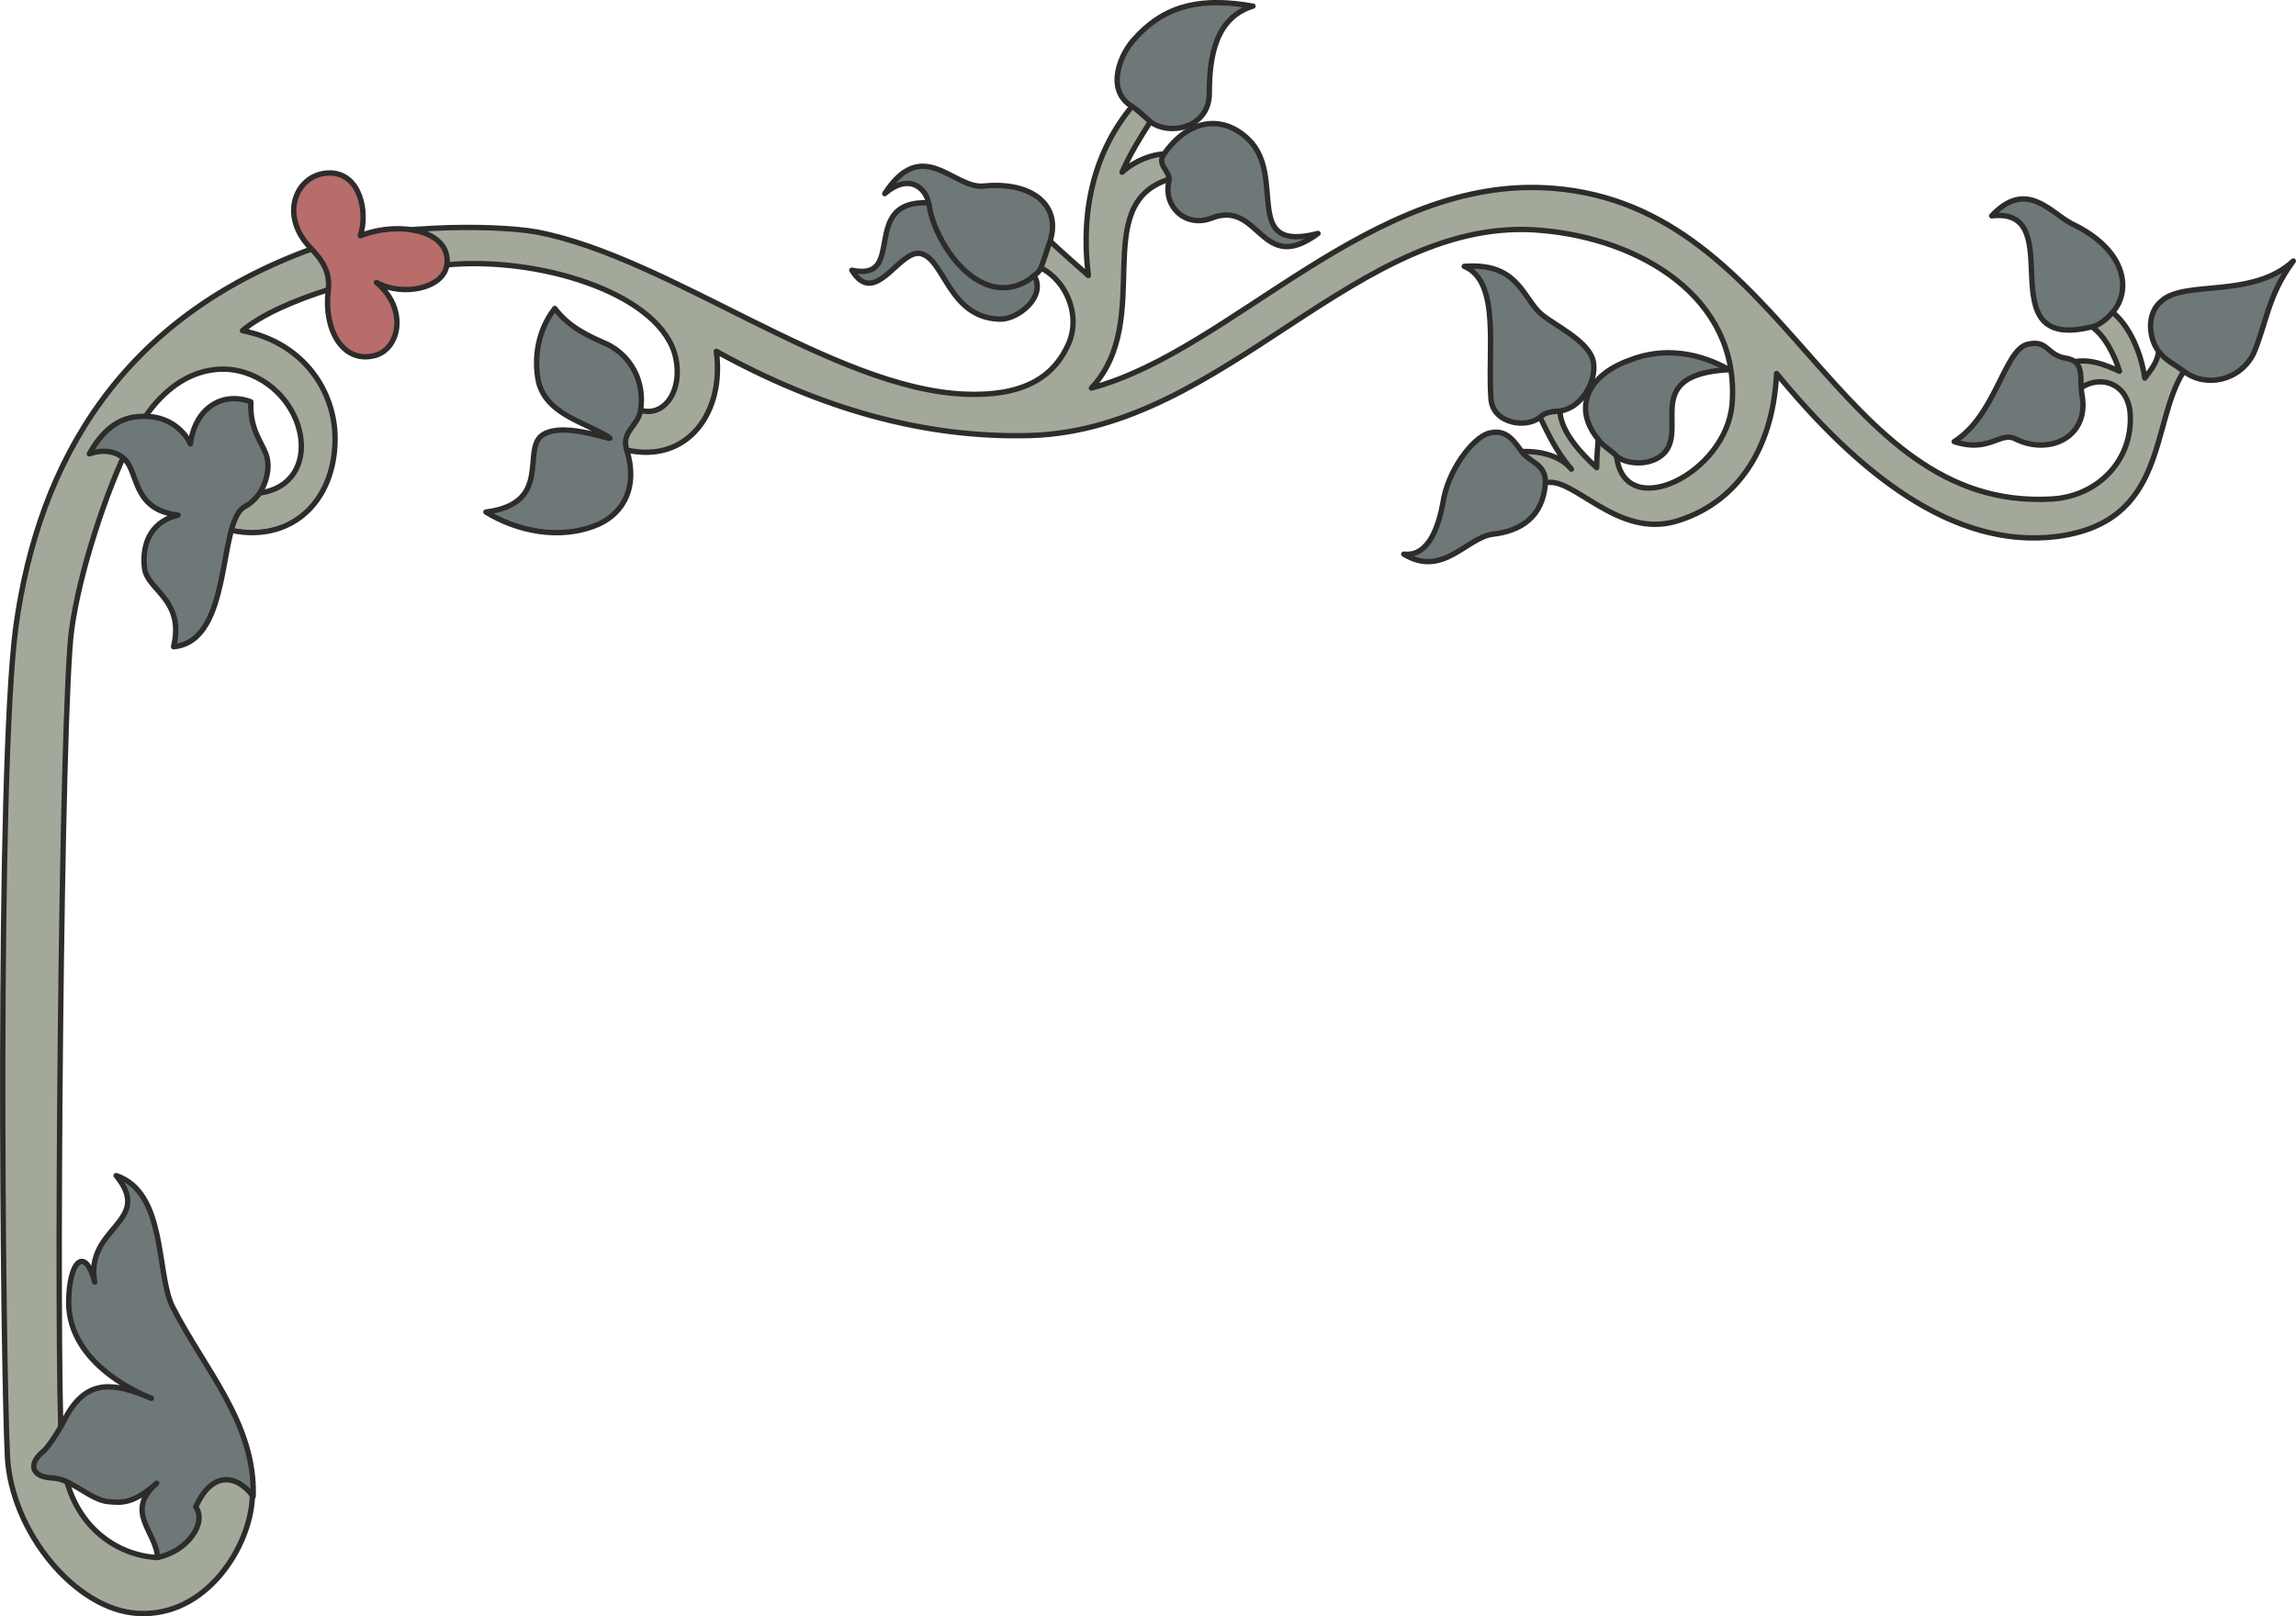
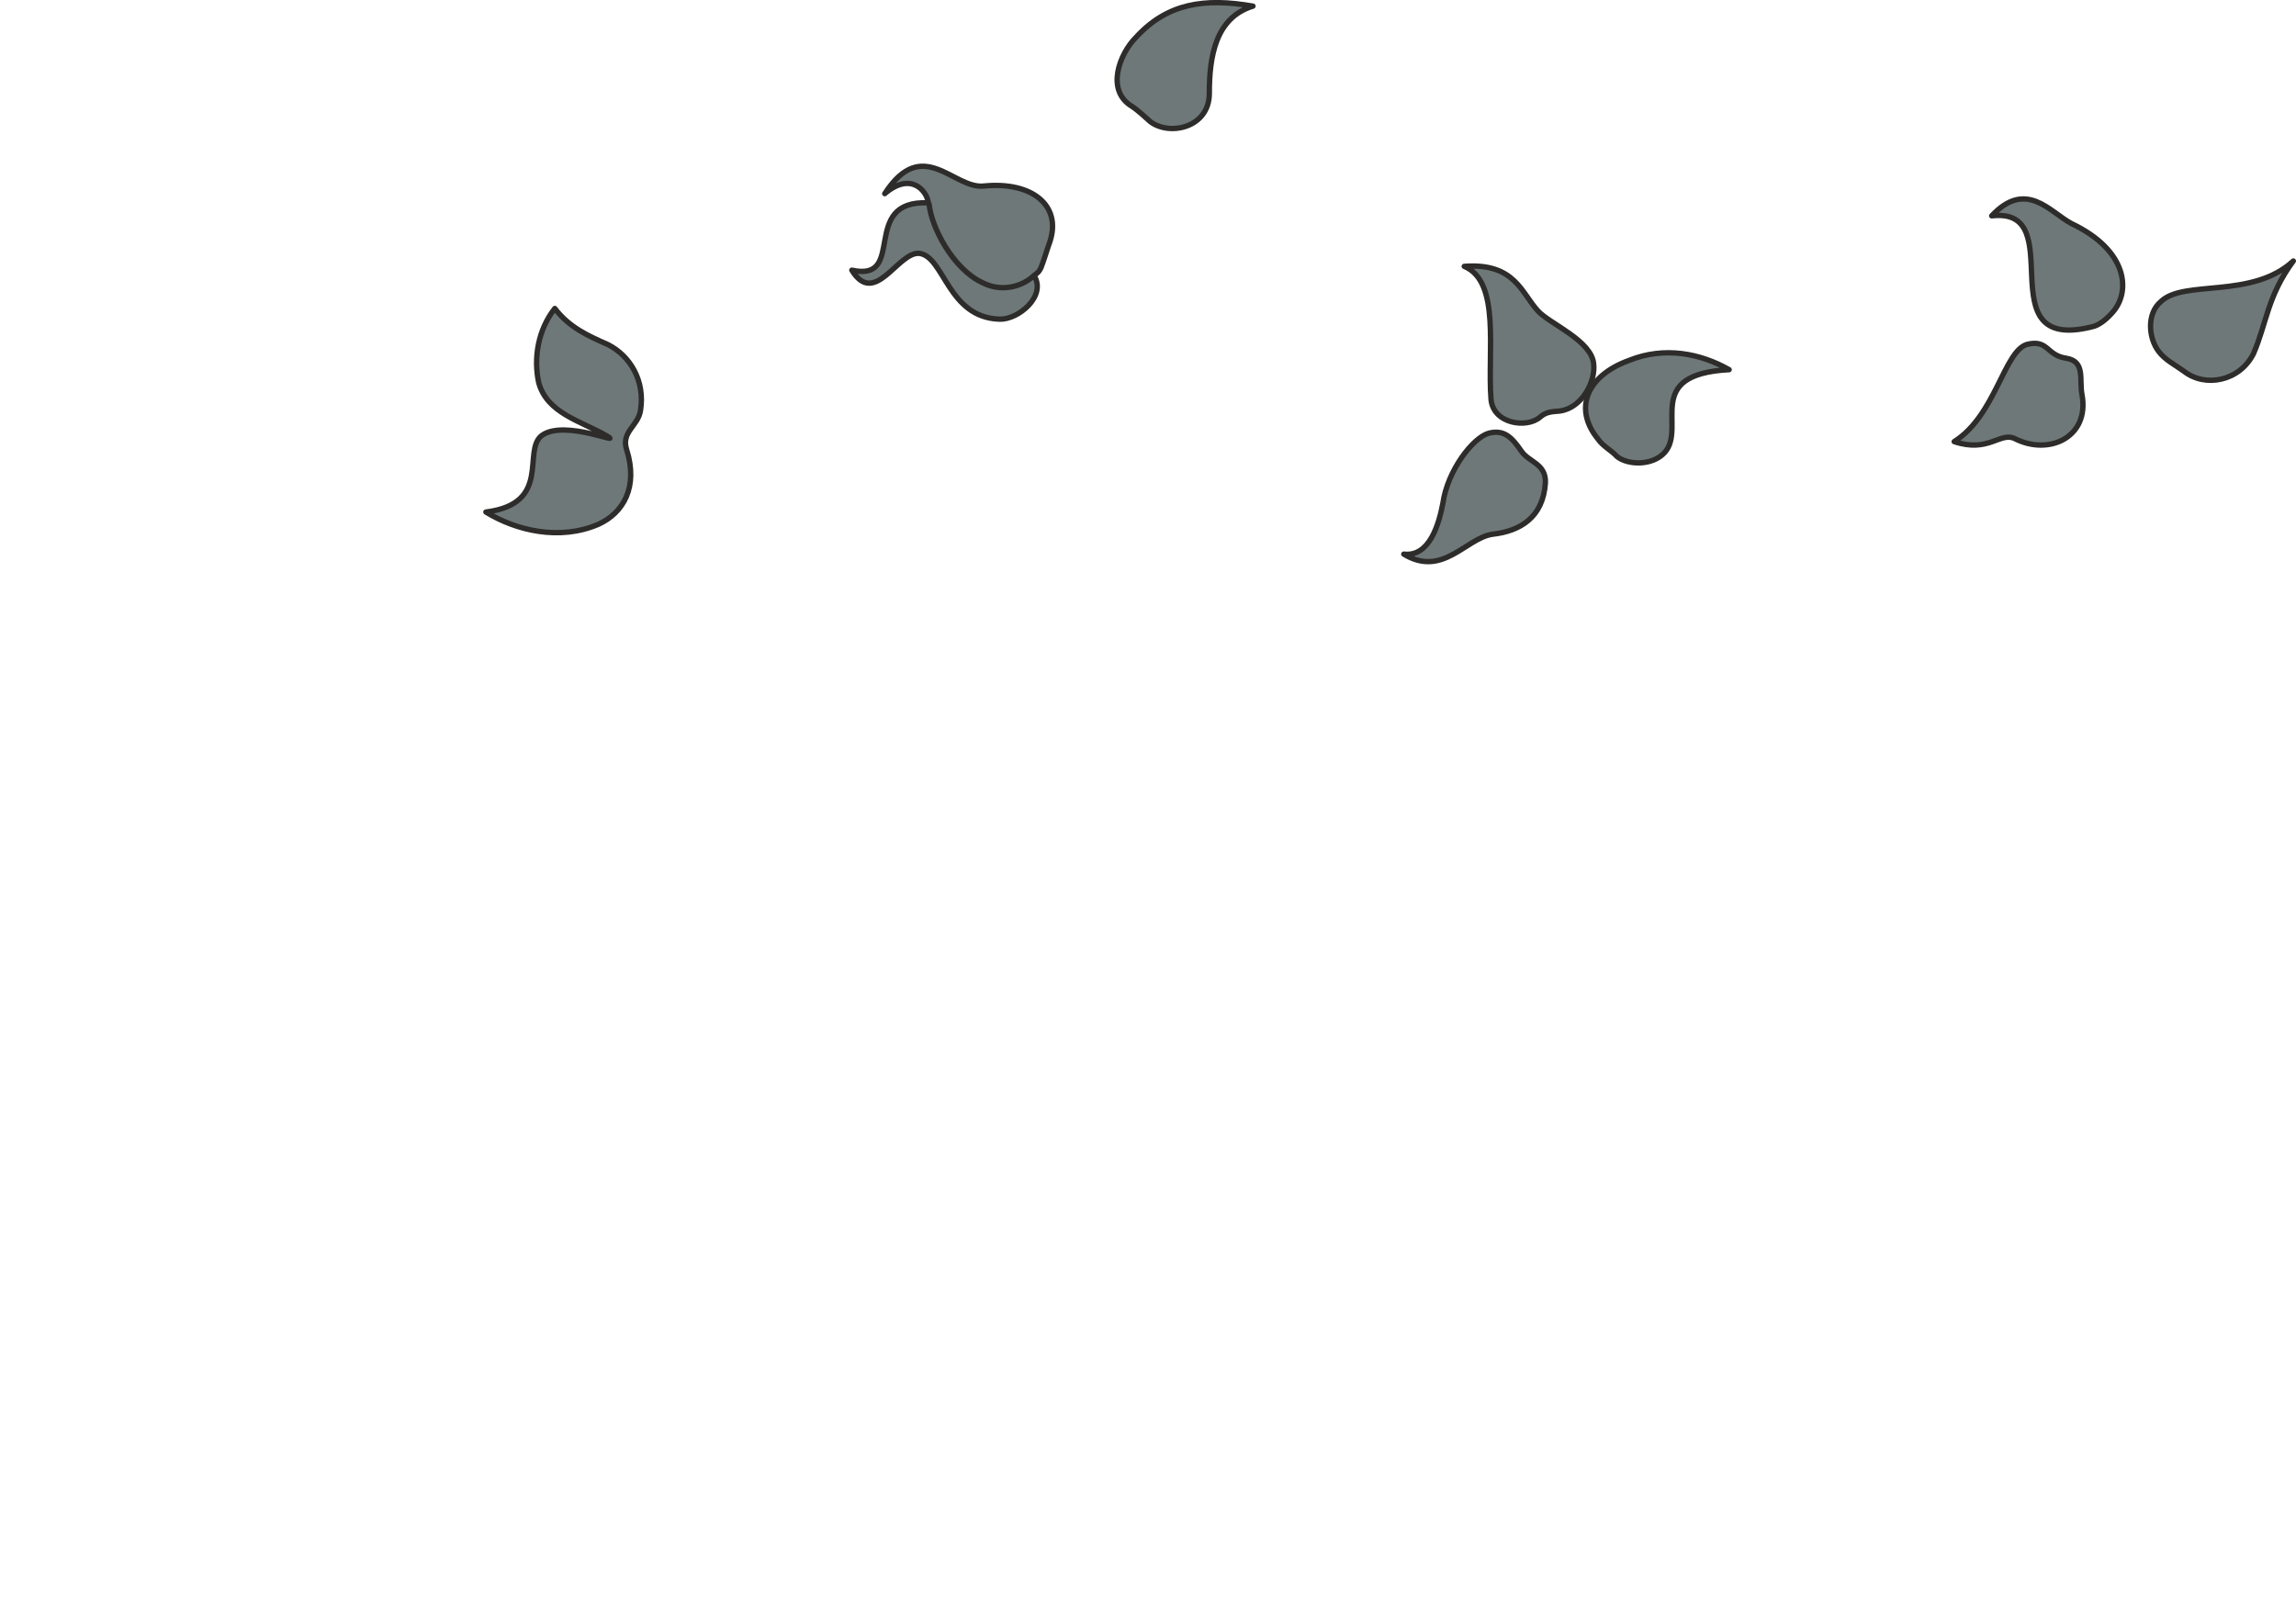
<svg xmlns="http://www.w3.org/2000/svg" width="287.924" height="202.724" viewBox="0 0 215.943 152.043">
-   <path d="M395.342 379.905c-3.168 4.896-1.44 14.184-11.952 15.552-9.792 1.224-18.72-6.048-26.352-15.336-.36 7.56-4.104 12.312-9.432 13.896-5.616 1.656-9.72-4.32-12.312-3.6-2.16.936-3.96-2.664-2.232-2.952 1.872-.072 3.672.432 4.68 1.656-1.368-1.584-2.16-3.24-2.952-4.896-.504-1.224 1.44-1.872 1.872-.576.072 1.944 2.016 4.032 3.456 5.328 0-.864.072-1.728.144-2.664.216-1.584 2.52-.144 1.728 1.584.72 6.336 10.368 1.656 10.872-4.968.72-10.008-8.712-15.48-17.928-16.272-17.208-1.584-29.664 18.72-48.024 19.296-10.008.288-19.8-2.52-29.592-7.92.792 5.688-2.664 10.584-8.424 9.288-1.944-.72-.144-4.392 1.296-3.744 2.376.72 4.176-2.16 3.168-5.472-1.872-5.688-12.888-9-21.384-8.208-6.696.648-15.768 3.24-19.224 6.192 5.832 1.152 8.712 5.76 8.712 10.152 0 5.976-4.176 9.792-9.72 8.64-1.728-2.088.864-2.952 1.872-3.456 6.912-.216 5.688-9.288-.576-11.376-2.592-.864-7.344-.504-10.8 6.48-2.304 4.608-4.824 12.312-5.544 17.64-1.008 6.912-1.512 68.688-.936 77.256.432 7.128 5.328 9.936 9 10.08 3.456-1.44 3.384-3.816 3.528-6.12.864-3.744 4.608-3.024 5.4.36-.144 4.68-4.32 11.376-10.728 11.016-5.904-.288-11.952-7.704-12.312-14.76-.432-9-1.008-64.296.792-78.048 2.16-15.696 10.008-29.088 27.864-35.568 6.408-2.304 16.92-2.304 21.096-1.584 12.528 2.376 27.864 14.76 40.32 15.264 5.256.216 8.352-1.44 9.792-4.896 1.008-2.448-.144-5.688-2.664-6.984-1.152-.936-.144-2.88.864-2.52 1.152 1.08 2.376 2.16 3.6 3.24-.792-6.48.72-11.808 4.104-15.912.864-1.008 2.304.36 1.728 1.44-.936 1.44-1.944 3.096-2.664 4.752 1.296-1.152 2.808-1.656 3.96-1.728 1.584-.36 2.304 2.232.504 2.376-7.704 2.376-1.296 13.176-7.344 19.656 13.248-3.528 26.352-20.16 43.416-18.792 22.176 1.728 26.424 30.384 46.872 29.232 4.248-.216 7.632-3.528 7.416-7.92-.144-3.168-3.168-3.96-5.112-2.16-1.224.792-1.656-2.16-.288-2.808 1.584-.36 3.096.288 4.392.864-.504-1.584-1.368-3.312-2.592-4.176-1.368-.936.72-2.232 1.944-1.368 1.584 1.296 2.664 3.744 3.024 6.192.432-.576 1.224-1.512 1.296-2.52 1.08-1.728 3.168 0 2.376 1.872z" style="fill:#a3a99a;stroke:#2d2c2b;stroke-width:.504;stroke-linecap:round;stroke-linejoin:round;stroke-miterlimit:10.433" transform="translate(-189.947 -344.984)" />
  <path d="M395.342 379.905c2.016 1.584 5.256.936 6.552-1.656 1.224-2.808 1.296-5.4 3.744-8.712-3.888 3.6-10.296 1.728-12.456 3.816-1.368 1.152-1.152 3.456-.216 4.68.576.792 1.584 1.296 2.376 1.872zm-6.696-5.545c1.728-1.943 1.44-5.831-3.888-8.351-2.016-1.08-4.248-4.176-7.488-.72 7.56-.864-.648 12.96 9.432 10.44.72-.144 1.44-.792 1.944-1.368zm-2.88 7.777c.72 3.96-3.096 5.76-6.336 4.104-1.368-.648-2.448 1.368-5.688.288 3.888-2.448 4.68-8.496 6.84-9.144 2.016-.504 1.8 1.008 3.672 1.296 1.872.288 1.224 2.016 1.512 3.456zm-43.776 5.76c1.008.864 3.384.936 4.536-.36 2.088-2.376-2.16-7.344 6.048-7.776-2.664-1.512-6.048-2.232-9.432-.864-3.96 1.44-5.256 4.536-2.88 7.416.432.648 1.296 1.08 1.728 1.584z" style="fill:#6e7878;stroke:#2d2c2b;stroke-width:.504;stroke-linecap:round;stroke-linejoin:round;stroke-miterlimit:10.433" transform="translate(-189.947 -344.984)" />
  <path d="M336.662 383.649c2.088-.288 3.384-2.808 3.168-4.464-.216-2.16-4.104-3.744-5.184-4.896-1.584-1.656-2.16-4.608-6.984-4.248 3.456 1.44 2.16 7.992 2.52 12.528.216 2.304 3.384 2.736 4.608 1.656.576-.504 1.08-.504 1.872-.576zm-1.368 6.768c-.216 3.24-2.376 4.536-4.968 4.824-2.52.36-4.68 4.104-8.352 1.872 2.448.288 3.312-2.88 3.672-4.752.432-3.096 2.808-6.192 4.32-6.624 1.44-.36 2.16.36 3.096 1.728.72 1.008 2.304 1.152 2.232 2.952zm-47.448-20.232c-.216.432-.288.432-.648.72 1.224 1.944-1.512 4.176-3.24 4.104-4.896-.144-5.184-5.904-7.56-6.192-2.016-.144-4.176 5.112-6.336 1.584 5.256 1.152.648-6.624 7.2-6.336-.144-1.152-1.656-2.952-4.104-.864 3.6-5.544 6.48-.36 9.36-.72 4.464-.432 7.272 1.8 6.192 5.184-.288.792-.576 1.8-.864 2.52zm-38.952 17.135c1.08 3.457-.288 5.905-2.664 6.985-3.672 1.584-7.776.576-10.584-1.152 6.264-.792 3.384-5.76 5.256-7.2 2.16-1.584 7.92 1.08 6.048 0-2.376-1.368-5.544-2.088-6.336-4.968-.504-2.304-.072-4.968 1.512-6.984 1.368 1.8 3.168 2.592 4.968 3.384 2.16 1.08 3.528 3.456 3.096 6.192-.216 1.512-1.872 2.016-1.296 3.744z" style="fill:#6e7878;stroke:#2d2c2b;stroke-width:.504;stroke-linecap:round;stroke-linejoin:round;stroke-miterlimit:10.433" transform="translate(-189.947 -344.984)" />
  <path d="M277.334 364.209c.216 2.16 2.232 6.048 4.968 7.344 1.8.936 3.672.432 4.824-.576" style="fill:none;stroke:#2d2c2b;stroke-width:.504;stroke-linecap:round;stroke-linejoin:round;stroke-miterlimit:10.433" transform="translate(-189.947 -344.984)" />
-   <path d="M213.758 485.745c.216-6.84-4.536-11.88-7.56-17.784-1.584-3.096-.576-10.8-5.328-12.384 3.6 4.392-2.952 4.824-2.016 10.008-.864-3.384-2.448-2.088-2.448 2.016.072 4.608 4.392 7.56 7.776 8.928-3.744-1.584-6.264-1.872-8.28 2.232-.36.72-1.44 2.448-1.944 2.808-1.44 1.224-.936 2.376.864 2.448.936.072 1.44.36 2.088.72.936.504 2.16 1.44 3.24 1.512 1.368.144 2.376.144 4.536-1.728-3.096 2.664 0 4.608.072 6.984 2.808-.576 4.68-3.24 3.6-4.752 1.512-3.384 3.816-3.096 5.4-1.008zm-.792-93.096c1.872-1.008 2.304-3.24 2.16-4.248-.144-1.512-1.728-2.592-1.584-5.616-2.664-1.008-5.256.576-5.688 3.96-.72-1.512-2.304-2.592-4.248-2.592-2.088-.072-3.816.936-5.256 3.528 1.224-.432 2.448-.288 3.24.432 1.44 1.224.72 4.824 5.112 5.328-2.232.504-3.456 2.304-3.168 4.968.216 2.088 3.816 2.952 2.736 7.416 5.616-.504 4.104-11.808 6.696-13.176z" style="fill:#6e7878;stroke:#2d2c2b;stroke-width:.504;stroke-linecap:round;stroke-linejoin:round;stroke-miterlimit:10.433" transform="translate(-189.947 -344.984)" />
-   <path d="M220.814 372.345c-.432 3.672 1.368 6.768 4.248 6.12 2.448-.504 3.312-4.392.288-6.912 2.448 1.368 6.336.576 6.624-1.656.432-3.24-4.464-4.176-8.136-2.736.72-2.232 0-5.832-2.808-5.904-3.168-.072-4.968 3.96-1.8 7.128 1.08 1.152 1.8 2.232 1.584 3.96z" style="fill:#b86d6b;stroke:#2d2c2b;stroke-width:.504;stroke-linecap:round;stroke-linejoin:round;stroke-miterlimit:10.433" transform="translate(-189.947 -344.984)" />
  <path d="M298.142 356.433c1.8 1.368 5.544.576 5.544-2.664 0-3.456.576-7.128 4.104-8.208-4.536-.792-8.064-.288-11.016 2.952-1.512 1.512-2.88 4.968-.36 6.48.648.432 1.224 1.008 1.728 1.44z" style="fill:#6e7878;stroke:#2d2c2b;stroke-width:.504;stroke-linecap:round;stroke-linejoin:round;stroke-miterlimit:10.433" transform="translate(-189.947 -344.984)" />
-   <path d="M299.87 362.12c-.504 2.305 1.584 4.32 4.032 3.385 4.536-1.8 4.608 5.472 10.008 1.44-7.272 1.872-2.952-5.256-6.48-8.784-2.376-2.376-5.616-2.088-7.992 1.296-.792 1.08.72 1.656.432 2.664z" style="fill:#6e7878;stroke:#2d2c2b;stroke-width:.504;stroke-linecap:round;stroke-linejoin:round;stroke-miterlimit:10.433" transform="translate(-189.947 -344.984)" />
</svg>